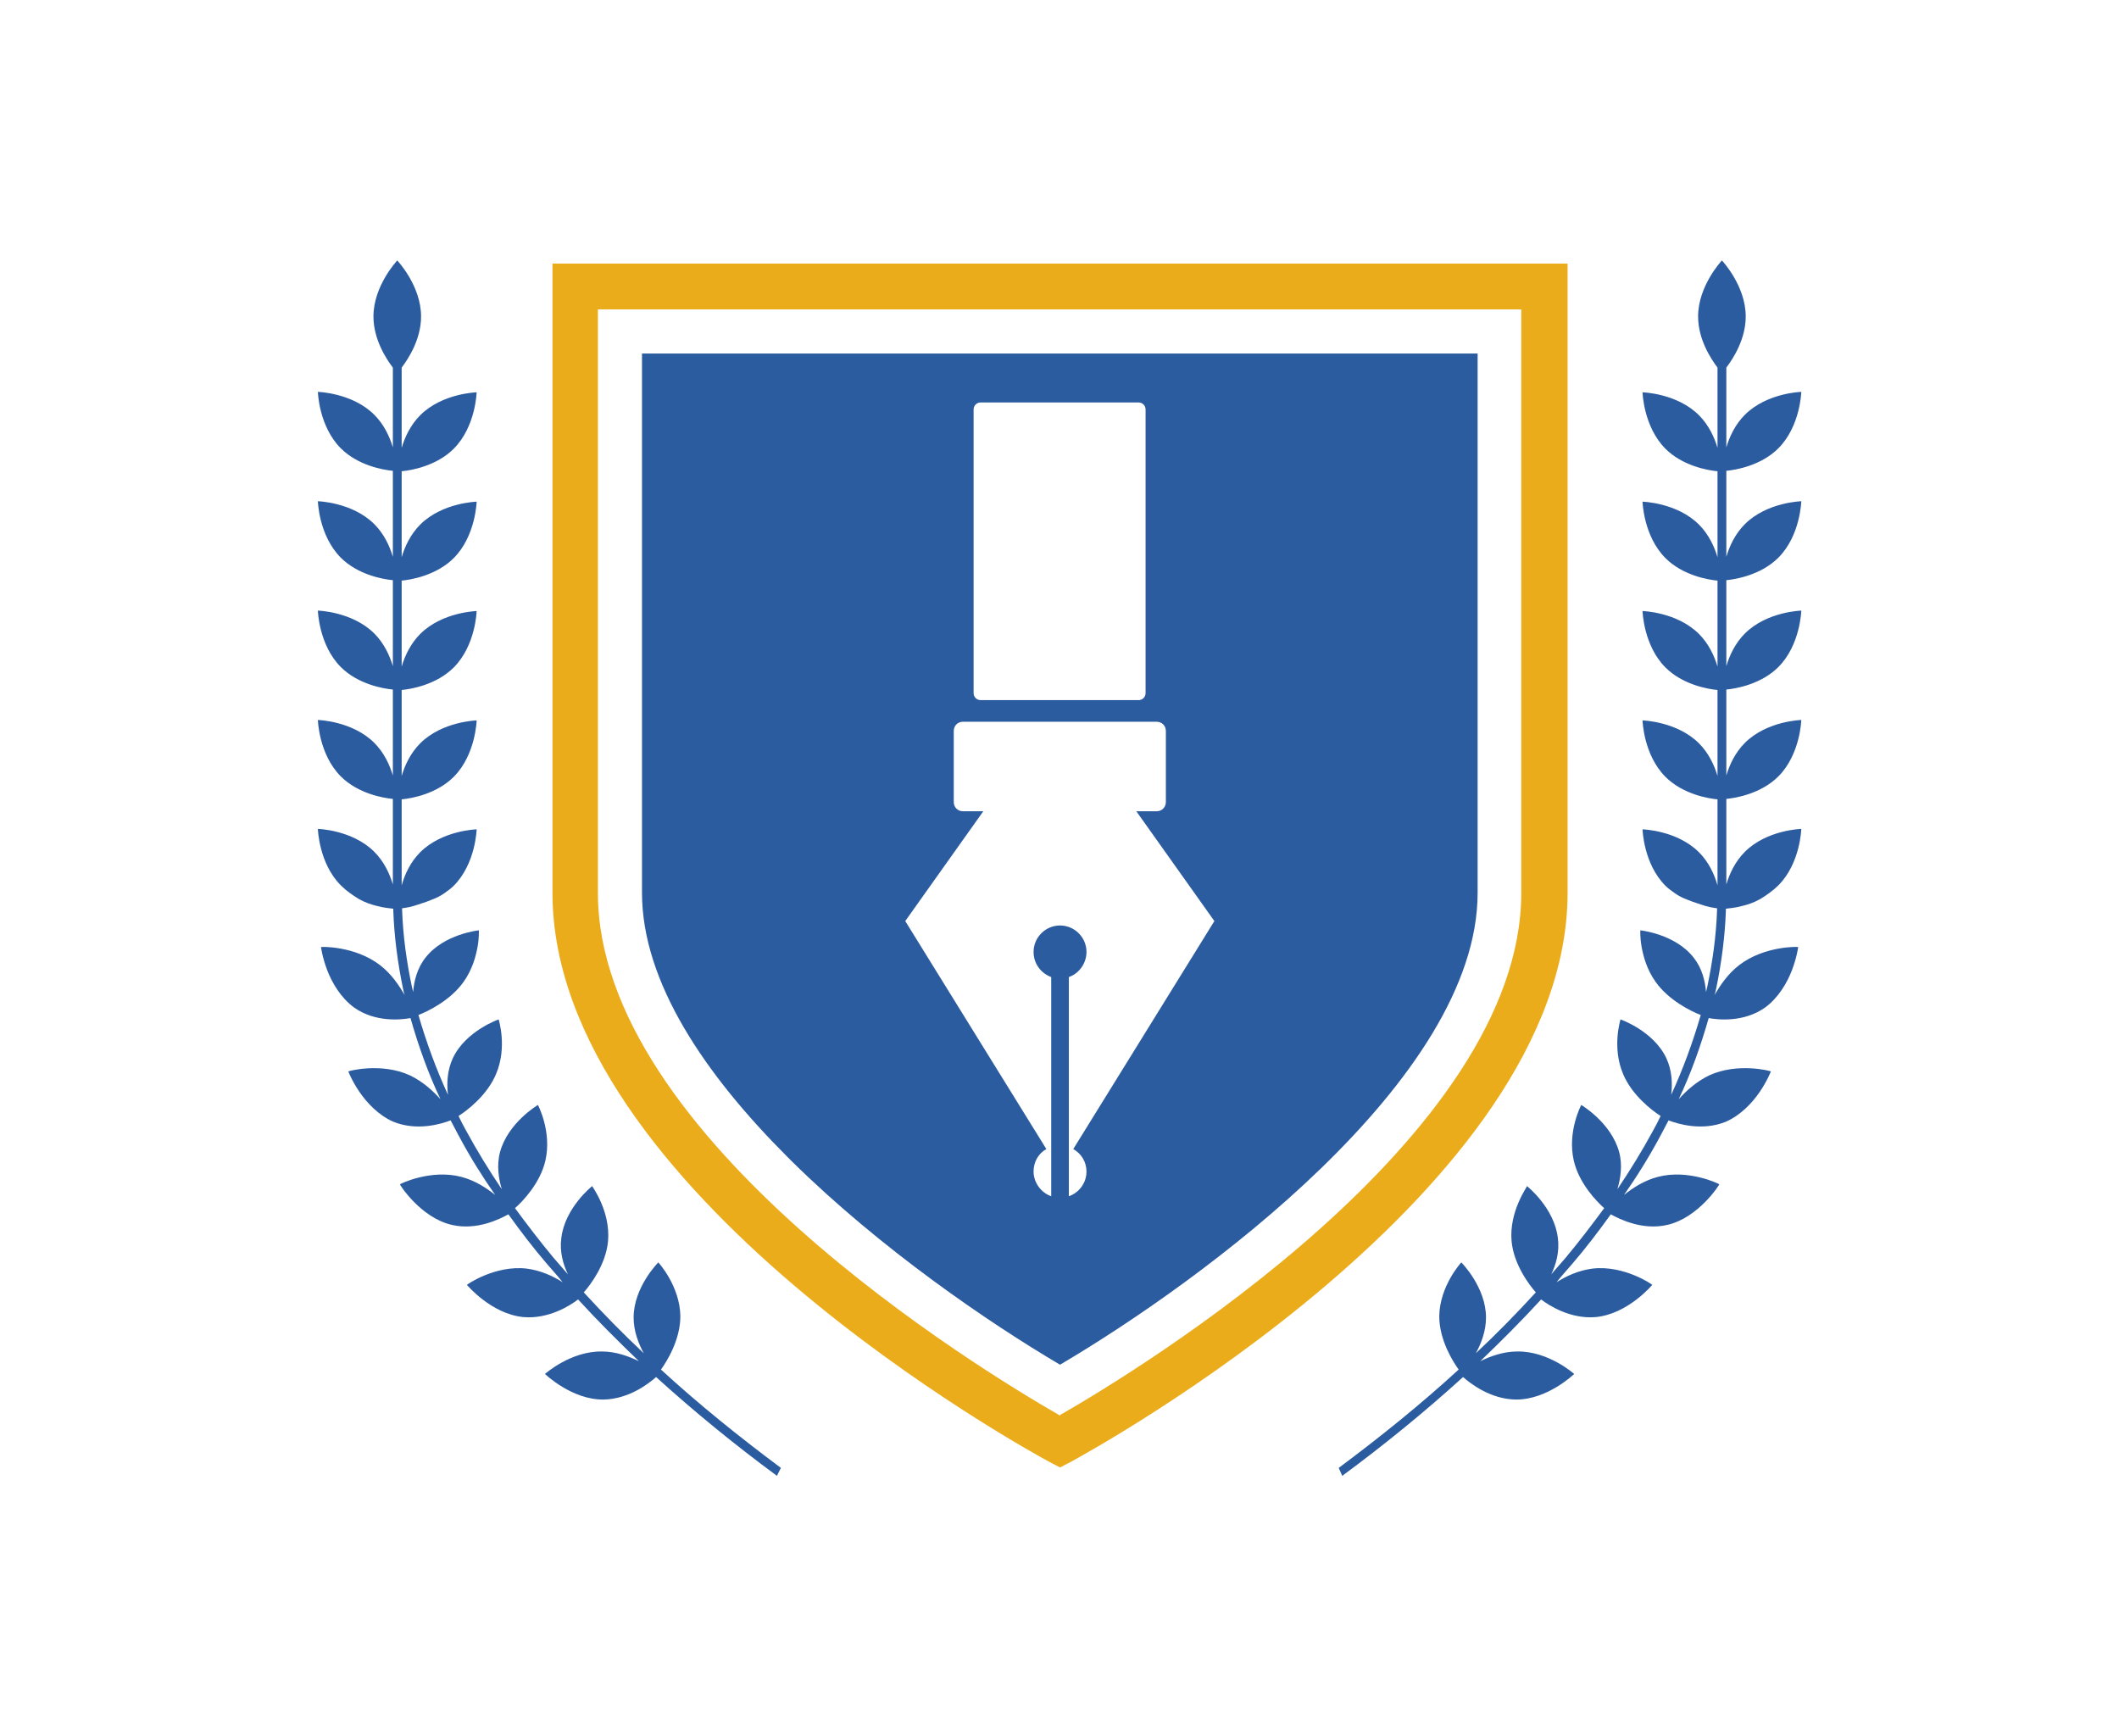
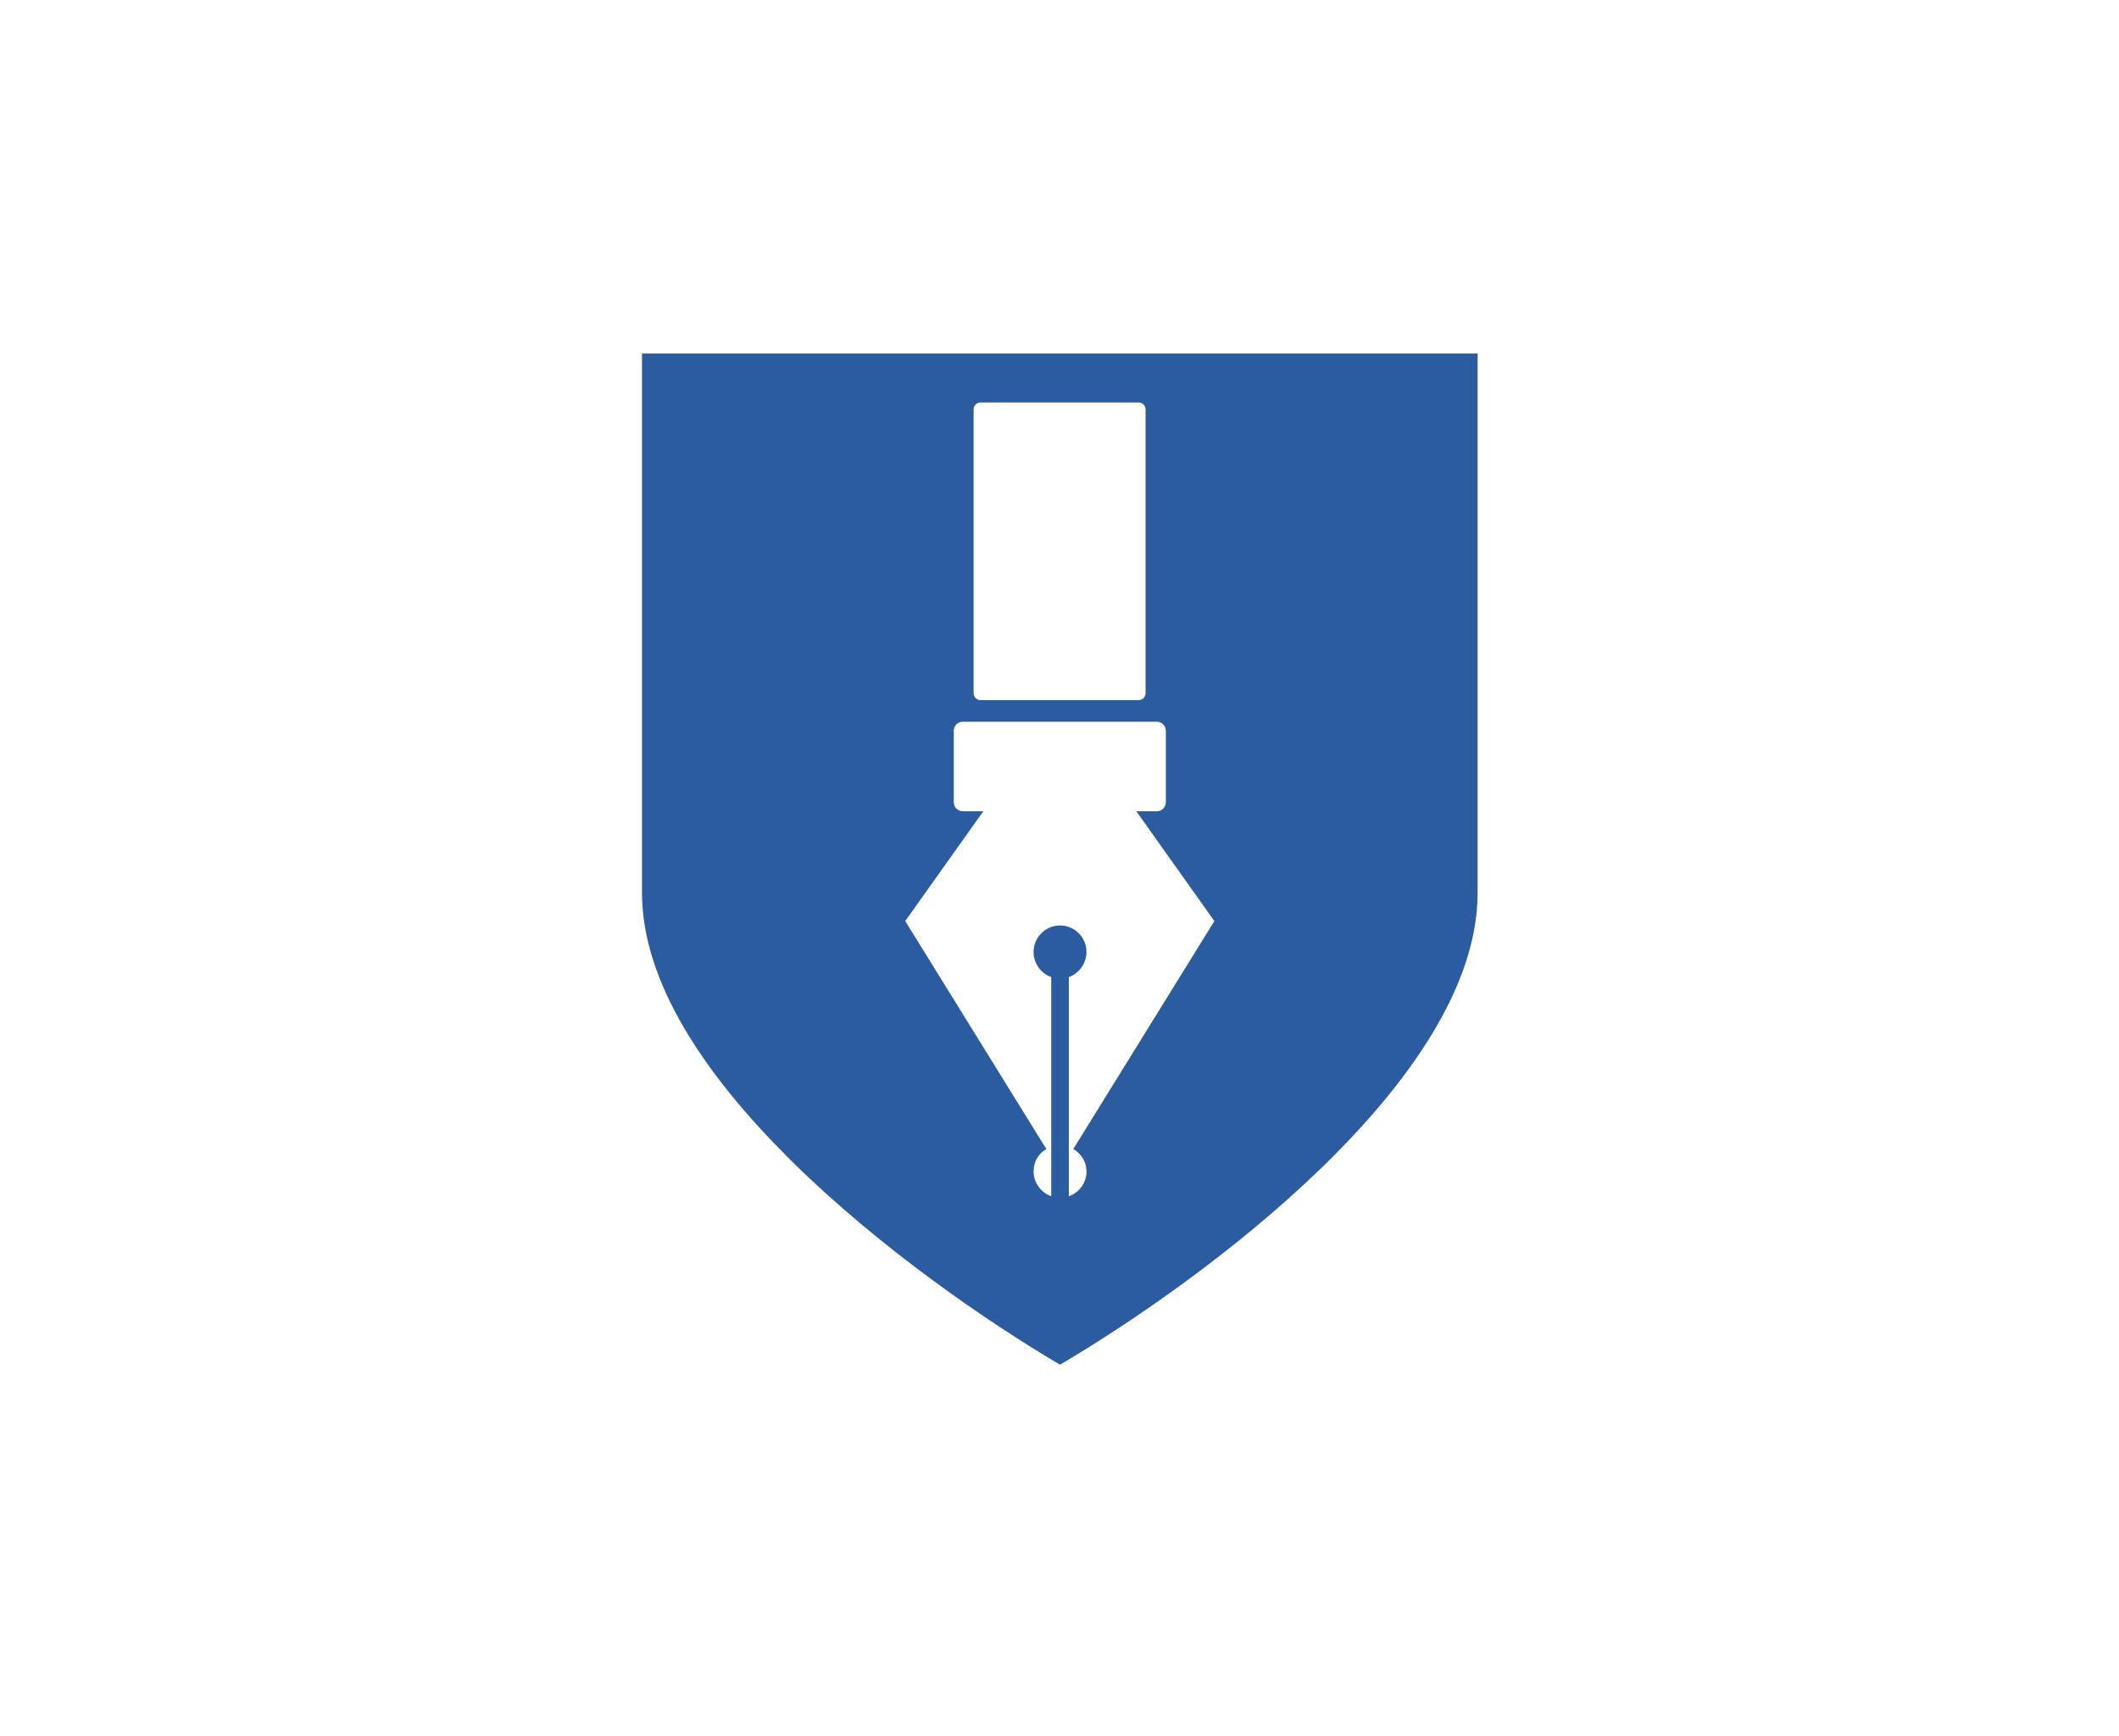
<svg xmlns="http://www.w3.org/2000/svg" width="1000" height="819.263" viewBox="0 0 1000 819.263">
  <defs />
-   <path fill="#eaac1a" transform="matrix(2.081 0 0 2.081 -107.221 -121.38)" d="M 289.413 389.789 C 284.813 387.289 176.813 328.189 176.813 260.789 L 176.813 118.089 L 407.013 118.089 L 407.013 260.789 C 407.013 328.189 299.013 387.289 294.413 389.789 L 291.913 391.089 L 289.413 389.789 Z M 187.113 260.789 C 187.113 316.389 274.113 369.089 291.513 379.089 L 291.813 379.289 L 292.113 379.089 C 309.513 369.089 396.513 316.289 396.513 260.789 L 396.513 128.489 L 187.113 128.489 L 187.113 260.789 Z" />
-   <path fill="#2c5ca0" transform="matrix(2.081 0 0 2.081 -107.221 -121.38)" d="M 228.613 391.189 C 219.213 384.189 210.013 376.789 201.413 368.889 C 202.713 367.089 205.813 362.189 205.813 356.789 C 205.713 349.889 200.813 344.589 200.813 344.589 C 200.813 344.589 195.213 350.189 195.213 357.089 C 195.213 360.189 196.313 362.989 197.513 365.189 C 192.813 360.789 188.313 356.189 183.913 351.389 C 185.413 349.689 188.913 345.089 189.413 339.789 C 190.013 332.989 185.813 327.389 185.813 327.289 C 185.813 327.289 179.613 332.189 178.813 339.089 C 178.413 342.189 179.213 344.989 180.313 347.289 C 179.213 345.989 178.113 344.789 177.013 343.489 C 174.013 339.889 171.113 336.089 168.313 332.289 C 170.013 330.789 174.013 326.689 175.213 321.489 C 176.713 314.889 173.513 308.889 173.513 308.889 C 173.513 308.889 166.713 312.889 164.913 319.589 C 164.113 322.589 164.613 325.589 165.313 327.989 C 162.413 323.689 159.713 319.289 157.213 314.689 C 156.613 313.589 156.013 312.489 155.513 311.389 C 157.413 310.189 162.013 306.689 164.013 301.889 C 166.613 295.789 164.613 289.589 164.613 289.489 C 164.613 289.489 157.113 292.089 154.213 298.289 C 152.913 301.089 152.813 304.089 153.113 306.589 C 150.413 300.689 148.213 294.689 146.413 288.489 C 148.513 287.689 153.713 285.189 156.713 280.889 C 158.613 278.189 159.413 275.289 159.813 273.089 C 160.213 270.889 160.113 269.289 160.113 269.289 C 160.113 269.289 152.213 270.089 148.013 275.489 C 146.113 277.889 145.413 280.789 145.213 283.289 C 145.113 282.789 145.013 282.389 144.913 281.989 C 143.713 276.289 142.913 270.489 142.713 264.689 C 142.713 264.589 142.713 264.389 142.713 264.289 C 143.513 264.189 144.813 263.989 146.213 263.489 C 147.513 263.089 148.913 262.589 150.313 261.989 C 151.013 261.689 151.713 261.289 152.413 260.789 C 153.113 260.289 153.813 259.789 154.413 259.189 C 159.413 254.189 159.613 246.389 159.613 246.389 C 159.613 246.389 151.813 246.589 146.813 251.589 C 144.613 253.789 143.313 256.589 142.613 259.089 C 142.613 257.989 142.613 256.989 142.613 255.889 L 142.613 247.089 L 142.613 239.589 C 144.813 239.389 150.513 238.389 154.413 234.489 C 159.413 229.489 159.613 221.689 159.613 221.689 C 159.613 221.689 151.813 221.889 146.813 226.889 C 144.613 229.089 143.313 231.889 142.613 234.289 L 142.613 214.789 C 144.813 214.589 150.513 213.589 154.413 209.689 C 159.413 204.689 159.613 196.889 159.613 196.889 C 159.613 196.889 151.813 197.089 146.813 202.089 C 144.613 204.289 143.313 207.089 142.613 209.489 L 142.613 189.989 C 144.813 189.789 150.513 188.789 154.413 184.889 C 159.413 179.889 159.613 172.089 159.613 172.089 C 159.613 172.089 151.813 172.289 146.813 177.289 C 144.613 179.489 143.313 182.289 142.613 184.689 L 142.613 165.189 C 144.813 164.989 150.513 163.989 154.413 160.089 C 159.413 155.089 159.613 147.289 159.613 147.289 C 159.613 147.289 151.813 147.489 146.813 152.489 C 144.613 154.689 143.313 157.489 142.613 159.889 L 142.613 141.689 C 144.113 139.689 147.013 135.289 147.013 130.089 C 147.013 123.089 141.613 117.389 141.613 117.389 C 141.613 117.389 136.213 123.089 136.213 130.089 C 136.213 135.189 139.013 139.589 140.613 141.689 L 140.613 159.789 C 139.913 157.389 138.613 154.589 136.413 152.389 C 131.413 147.389 123.613 147.189 123.613 147.189 C 123.613 147.189 123.813 154.989 128.813 159.989 C 132.713 163.889 138.413 164.889 140.613 165.089 L 140.613 184.589 C 139.913 182.189 138.613 179.389 136.413 177.189 C 131.413 172.189 123.613 171.989 123.613 171.989 C 123.613 171.989 123.813 179.789 128.813 184.789 C 132.713 188.689 138.413 189.689 140.613 189.889 L 140.613 209.389 C 139.913 206.989 138.613 204.189 136.413 201.989 C 131.413 196.989 123.613 196.789 123.613 196.789 C 123.613 196.789 123.813 204.589 128.813 209.589 C 132.713 213.489 138.413 214.489 140.613 214.689 L 140.613 234.189 C 139.913 231.789 138.613 228.989 136.413 226.789 C 131.413 221.789 123.613 221.589 123.613 221.589 C 123.613 221.589 123.813 229.389 128.813 234.389 C 132.713 238.289 138.413 239.289 140.613 239.489 L 140.613 246.989 L 140.613 255.789 C 140.613 256.789 140.613 257.889 140.613 258.889 C 139.913 256.489 138.613 253.689 136.413 251.489 C 131.413 246.489 123.613 246.289 123.613 246.289 C 123.613 246.289 123.813 254.089 128.813 259.089 C 129.413 259.689 130.113 260.289 130.813 260.789 C 131.513 261.289 132.213 261.789 132.913 262.189 C 134.313 262.989 135.813 263.489 137.113 263.789 C 138.613 264.189 139.913 264.289 140.713 264.389 C 140.713 264.489 140.713 264.689 140.713 264.789 C 140.913 270.689 141.713 276.689 142.913 282.489 C 143.013 282.989 143.113 283.489 143.313 283.989 C 142.013 281.789 140.313 279.189 137.713 277.189 C 132.013 272.789 124.313 272.989 124.313 273.089 C 124.313 273.089 124.613 275.389 125.713 278.289 C 126.813 281.189 128.813 284.589 131.813 286.789 C 136.613 290.189 142.413 289.589 144.613 289.189 C 146.413 295.489 148.613 301.689 151.413 307.589 C 149.713 305.689 147.413 303.589 144.513 302.189 C 138.013 299.189 130.513 301.189 130.513 301.289 C 130.513 301.289 131.313 303.389 133.013 305.889 C 134.713 308.389 137.313 311.189 140.713 312.689 C 146.113 314.889 151.613 313.189 153.713 312.389 C 154.313 313.489 154.913 314.689 155.513 315.789 C 158.013 320.489 160.813 324.989 163.813 329.289 C 161.813 327.689 159.213 325.989 156.113 325.189 C 149.213 323.389 142.213 326.789 142.213 326.889 C 142.113 326.889 146.913 334.489 154.013 336.089 C 159.613 337.389 164.813 334.789 166.813 333.689 C 169.613 337.589 172.513 341.389 175.613 344.989 C 176.813 346.389 178.013 347.689 179.113 349.089 C 176.913 347.689 174.113 346.389 170.913 345.989 C 163.813 345.189 157.413 349.589 157.413 349.689 C 157.413 349.689 162.913 356.289 170.213 356.989 C 175.913 357.489 180.813 354.389 182.613 352.989 C 187.013 357.789 191.713 362.489 196.413 366.989 C 194.113 365.889 191.213 364.789 188.013 364.789 C 180.913 364.689 175.113 369.889 175.113 369.889 C 175.113 369.889 181.213 375.789 188.413 375.689 C 194.113 375.589 198.613 372.089 200.313 370.589 C 209.013 378.489 218.213 385.989 227.713 392.989 L 228.613 391.189 Z" />
-   <path fill="#2c5ca0" transform="matrix(2.081 0 0 2.081 -107.221 -121.38)" d="M 355.113 391.189 C 364.513 384.189 373.713 376.789 382.313 368.889 C 381.013 367.089 377.913 362.189 377.913 356.789 C 378.013 349.889 382.913 344.589 382.913 344.589 C 382.913 344.589 388.513 350.189 388.513 357.089 C 388.513 360.189 387.413 362.989 386.213 365.189 C 390.913 360.789 395.413 356.189 399.813 351.389 C 398.313 349.689 394.813 345.089 394.313 339.789 C 393.713 332.989 397.913 327.389 397.813 327.289 C 397.813 327.289 404.013 332.189 404.813 339.089 C 405.213 342.189 404.413 344.989 403.313 347.289 C 404.413 345.989 405.513 344.789 406.613 343.489 C 409.613 339.889 412.513 336.089 415.313 332.289 C 413.613 330.789 409.613 326.689 408.413 321.489 C 406.913 314.889 410.113 308.889 410.113 308.889 C 410.113 308.889 416.913 312.889 418.713 319.589 C 419.513 322.589 419.013 325.589 418.313 327.989 C 421.213 323.689 423.913 319.289 426.413 314.689 C 427.013 313.589 427.613 312.489 428.113 311.389 C 426.213 310.189 421.613 306.689 419.613 301.889 C 417.013 295.789 419.013 289.589 419.013 289.489 C 419.013 289.489 426.513 292.089 429.413 298.289 C 430.713 301.089 430.813 304.089 430.513 306.589 C 433.213 300.689 435.413 294.689 437.213 288.489 C 435.113 287.689 429.913 285.189 426.913 280.889 C 425.013 278.189 424.213 275.289 423.813 273.089 C 423.413 270.889 423.513 269.289 423.513 269.289 C 423.513 269.289 431.413 270.089 435.613 275.489 C 437.513 277.889 438.213 280.789 438.413 283.289 C 438.513 282.789 438.613 282.389 438.713 281.989 C 439.913 276.289 440.713 270.489 440.913 264.689 C 440.913 264.589 440.913 264.389 440.913 264.289 C 440.113 264.189 438.813 263.989 437.413 263.489 C 436.113 263.089 434.713 262.589 433.313 261.989 C 432.613 261.689 431.913 261.289 431.213 260.789 C 430.513 260.289 429.813 259.789 429.213 259.189 C 424.213 254.189 424.013 246.389 424.013 246.389 C 424.013 246.389 431.813 246.589 436.813 251.589 C 439.013 253.789 440.313 256.589 441.013 259.089 C 441.013 257.989 441.013 256.989 441.013 255.889 L 441.013 247.089 L 441.013 239.589 C 438.813 239.389 433.113 238.389 429.213 234.489 C 424.213 229.489 424.013 221.689 424.013 221.689 C 424.013 221.689 431.813 221.889 436.813 226.889 C 439.013 229.089 440.313 231.889 441.013 234.289 L 441.013 214.789 C 438.813 214.589 433.113 213.589 429.213 209.689 C 424.213 204.689 424.013 196.889 424.013 196.889 C 424.013 196.889 431.813 197.089 436.813 202.089 C 439.013 204.289 440.313 207.089 441.013 209.489 L 441.013 189.989 C 438.813 189.789 433.113 188.789 429.213 184.889 C 424.213 179.889 424.013 172.089 424.013 172.089 C 424.013 172.089 431.813 172.289 436.813 177.289 C 439.013 179.489 440.313 182.289 441.013 184.689 L 441.013 165.189 C 438.813 164.989 433.113 163.989 429.213 160.089 C 424.213 155.089 424.013 147.289 424.013 147.289 C 424.013 147.289 431.813 147.489 436.813 152.489 C 439.013 154.689 440.313 157.489 441.013 159.889 L 441.013 141.689 C 439.513 139.689 436.613 135.289 436.613 130.089 C 436.613 123.089 442.013 117.389 442.013 117.389 C 442.013 117.389 447.413 123.089 447.413 130.089 C 447.413 135.189 444.613 139.589 443.013 141.689 L 443.013 159.789 C 443.713 157.389 445.013 154.589 447.213 152.389 C 452.213 147.389 460.013 147.189 460.013 147.189 C 460.013 147.189 459.813 154.989 454.813 159.989 C 450.913 163.889 445.213 164.889 443.013 165.089 L 443.013 184.589 C 443.713 182.189 445.013 179.389 447.213 177.189 C 452.213 172.189 460.013 171.989 460.013 171.989 C 460.013 171.989 459.813 179.789 454.813 184.789 C 450.913 188.689 445.213 189.689 443.013 189.889 L 443.013 209.389 C 443.713 206.989 445.013 204.189 447.213 201.989 C 452.213 196.989 460.013 196.789 460.013 196.789 C 460.013 196.789 459.813 204.589 454.813 209.589 C 450.913 213.489 445.213 214.489 443.013 214.689 L 443.013 234.189 C 443.713 231.789 445.013 228.989 447.213 226.789 C 452.213 221.789 460.013 221.589 460.013 221.589 C 460.013 221.589 459.813 229.389 454.813 234.389 C 450.913 238.289 445.213 239.289 443.013 239.489 L 443.013 246.989 L 443.013 255.789 C 443.013 256.789 443.013 257.889 443.013 258.889 C 443.713 256.489 445.013 253.689 447.213 251.489 C 452.213 246.489 460.013 246.289 460.013 246.289 C 460.013 246.289 459.813 254.089 454.813 259.089 C 454.213 259.689 453.513 260.289 452.813 260.789 C 452.113 261.289 451.413 261.789 450.713 262.189 C 449.313 262.989 447.813 263.489 446.513 263.789 C 445.013 264.189 443.713 264.289 442.913 264.389 C 442.913 264.489 442.913 264.689 442.913 264.789 C 442.713 270.689 441.913 276.689 440.713 282.489 C 440.613 282.989 440.513 283.489 440.313 283.989 C 441.613 281.789 443.313 279.189 445.913 277.189 C 451.613 272.789 459.313 272.989 459.313 273.089 C 459.313 273.089 459.013 275.389 457.913 278.289 C 456.813 281.189 454.813 284.589 451.813 286.789 C 447.013 290.189 441.213 289.589 439.013 289.189 C 437.213 295.489 435.013 301.689 432.213 307.589 C 433.913 305.689 436.213 303.589 439.113 302.189 C 445.613 299.189 453.113 301.189 453.113 301.289 C 453.113 301.289 452.313 303.389 450.613 305.889 C 448.913 308.389 446.313 311.189 442.913 312.689 C 437.513 314.889 432.013 313.189 429.913 312.389 C 429.313 313.489 428.713 314.689 428.113 315.789 C 425.613 320.489 422.813 324.989 419.813 329.289 C 421.813 327.689 424.413 325.989 427.513 325.189 C 434.413 323.389 441.413 326.789 441.413 326.889 C 441.513 326.889 436.713 334.489 429.613 336.089 C 424.013 337.389 418.813 334.789 416.813 333.689 C 414.013 337.589 411.113 341.389 408.013 344.989 C 406.813 346.389 405.613 347.689 404.513 349.089 C 406.713 347.689 409.513 346.389 412.713 345.989 C 419.813 345.189 426.213 349.589 426.213 349.689 C 426.213 349.689 420.713 356.289 413.413 356.989 C 407.713 357.489 402.813 354.389 401.013 352.989 C 396.613 357.789 391.913 362.489 387.213 366.989 C 389.513 365.889 392.413 364.789 395.613 364.789 C 402.713 364.689 408.513 369.889 408.513 369.889 C 408.513 369.889 402.413 375.789 395.213 375.689 C 389.513 375.589 385.013 372.089 383.313 370.589 C 374.613 378.489 365.413 385.989 355.913 392.989 L 355.113 391.189 Z" />
  <path fill="#2c5ca0" transform="matrix(2.081 0 0 2.081 -107.221 -121.38)" d="M 197.113 138.489 L 197.113 260.789 C 197.113 281.089 211.513 302.089 230.013 320.589 L 230.013 320.589 L 230.213 320.789 C 230.213 320.789 230.313 320.889 230.313 320.889 C 230.313 320.889 230.313 320.889 230.313 320.889 L 230.913 321.489 C 230.913 321.489 230.913 321.489 230.913 321.489 C 230.913 321.489 231.013 321.589 231.013 321.589 L 231.213 321.789 L 231.213 321.789 C 251.213 341.489 275.613 358.189 291.913 367.789 C 323.813 348.989 386.613 303.189 386.613 260.789 L 386.613 138.489 L 197.113 138.489 Z M 272.313 151.189 C 272.313 150.289 273.013 149.589 273.913 149.589 L 309.713 149.589 C 310.613 149.589 311.313 150.289 311.313 151.189 L 311.313 215.489 C 311.313 216.389 310.613 217.089 309.713 217.089 L 273.913 217.089 C 273.013 217.089 272.313 216.389 272.313 215.489 L 272.313 151.189 Z M 297.913 323.989 C 297.913 326.589 296.213 328.789 293.913 329.589 L 293.913 279.889 C 296.213 279.089 297.913 276.789 297.913 274.189 C 297.913 270.889 295.213 268.189 291.913 268.189 C 288.613 268.189 285.913 270.889 285.913 274.189 C 285.913 276.789 287.513 278.989 289.913 279.889 L 289.913 329.589 C 287.613 328.789 285.913 326.489 285.913 323.989 C 285.913 321.789 287.013 319.889 288.813 318.889 L 256.813 267.189 L 274.513 242.289 L 269.913 242.289 C 268.713 242.289 267.813 241.389 267.813 240.189 L 267.813 224.089 C 267.813 222.889 268.713 221.989 269.913 221.989 L 313.813 221.989 C 315.013 221.989 315.913 222.889 315.913 224.089 L 315.913 240.189 C 315.913 241.389 315.013 242.289 313.813 242.289 L 309.213 242.289 L 326.913 267.189 L 294.913 318.889 C 296.713 319.889 297.913 321.789 297.913 323.989 Z" />
</svg>